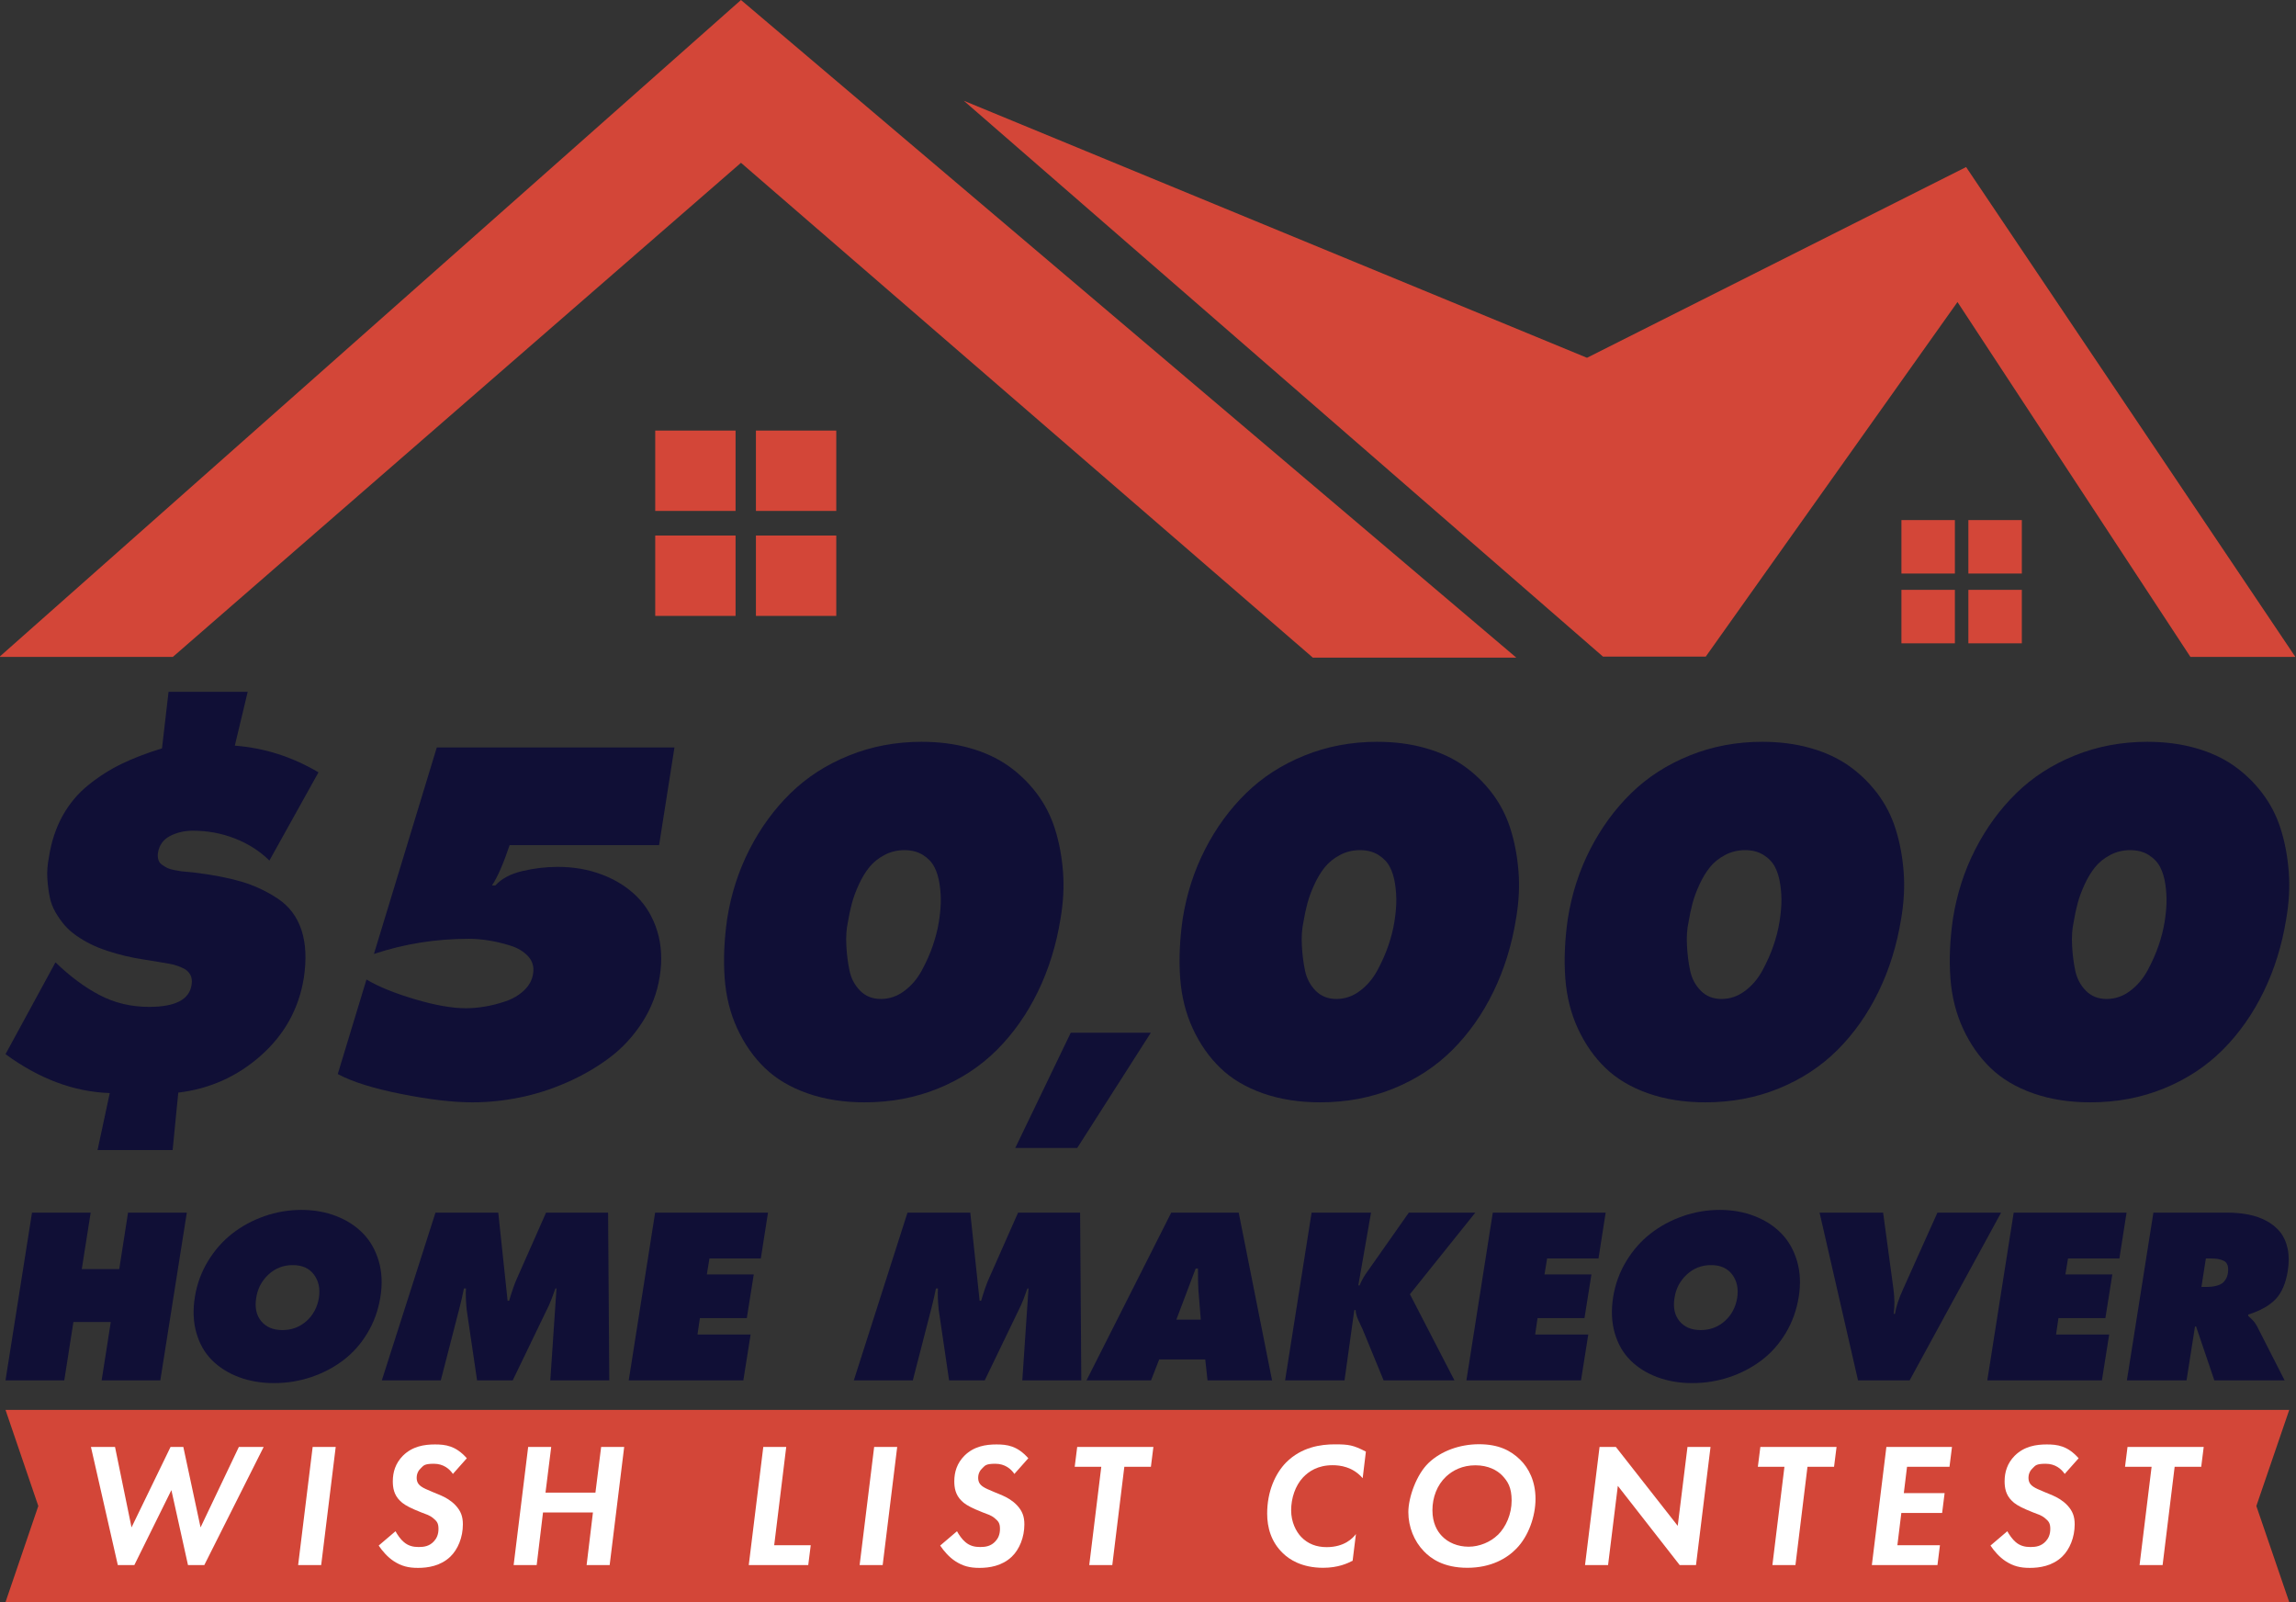
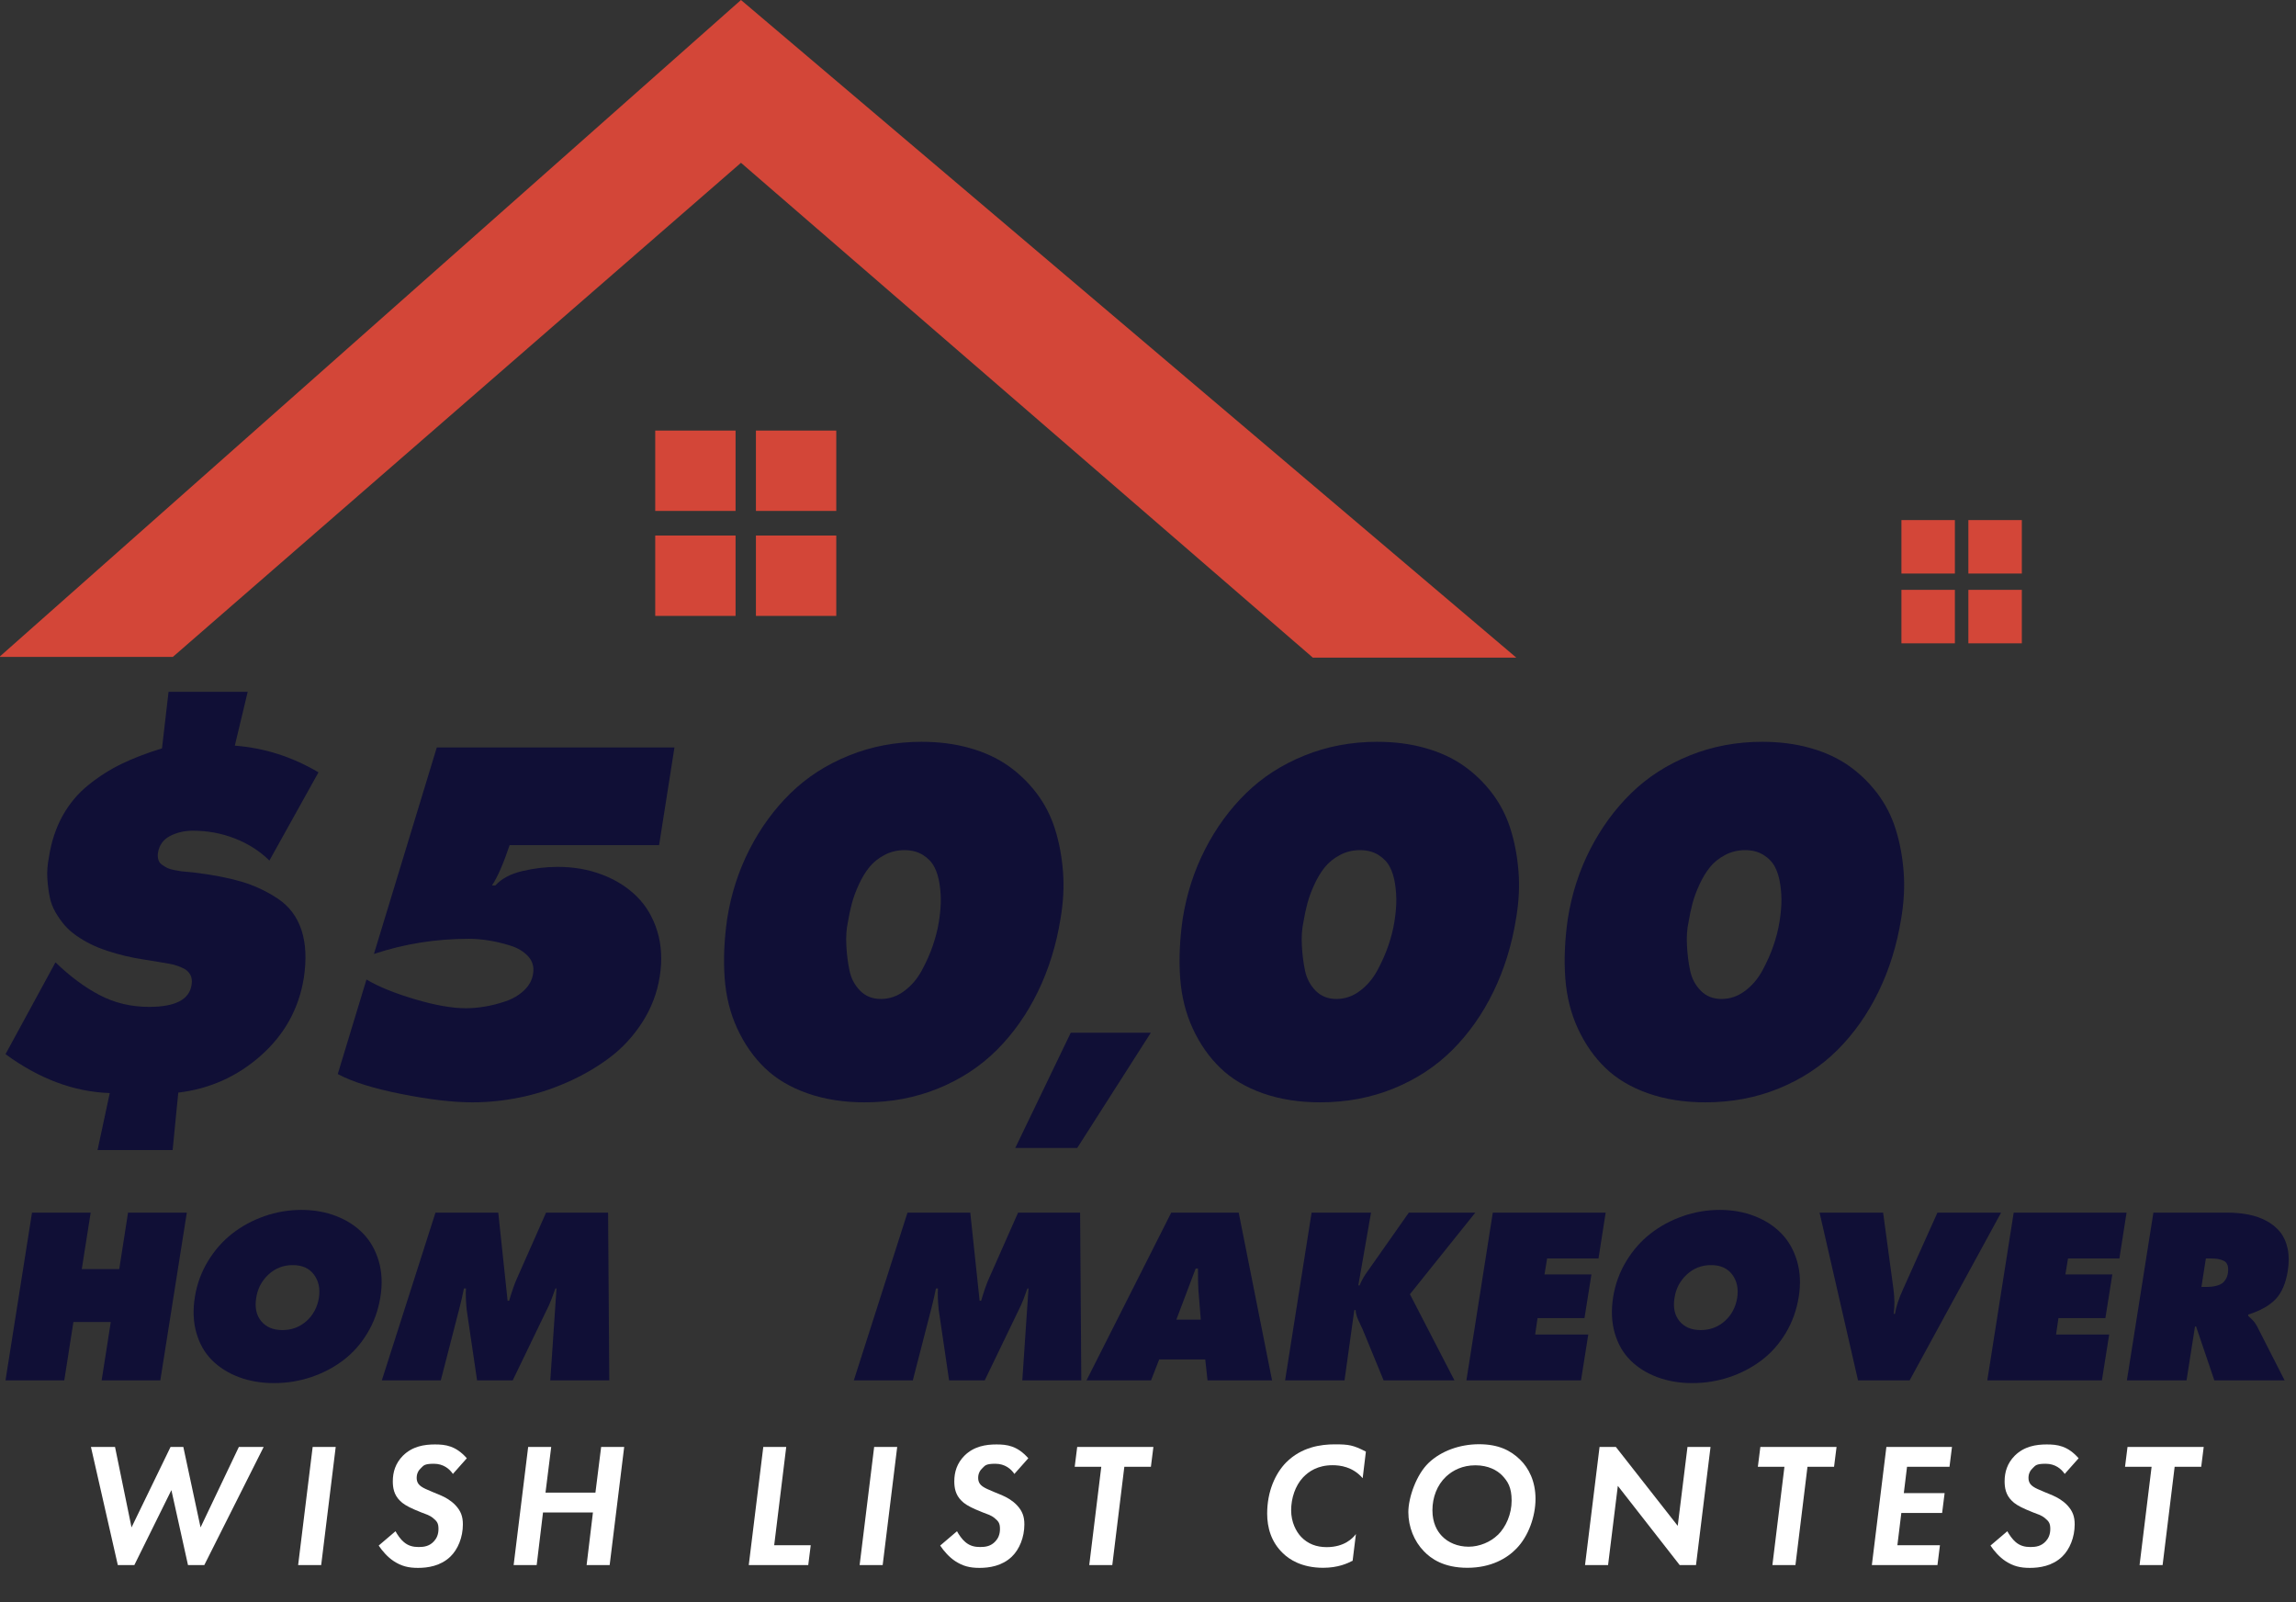
<svg xmlns="http://www.w3.org/2000/svg" id="Layer_1" version="1.1" viewBox="0 0 2211.8 1543.1">
  <rect x="0" y="0" width="2211.8" height="1543.1" fill="#333333" stroke="none" />
  <defs>
    <style>
      .st0 {
        fill: #100f36;
      }

      .st1 {
        fill: #d34638;
      }

      .st2 {
        fill: #fff;
      }
    </style>
  </defs>
  <g>
-     <polygon class="st1" points="928.4 97 1528.8 344.6 1894 160.9 2211.2 632.7 2110.1 632.7 1885.7 290.9 1643.2 632.4 1544.2 632.4 928.4 97" />
    <polygon class="st1" points="713.8 0 1460.7 633.4 1264.7 633.4 713.8 156.8 166.5 632.7 -.6 632.7 713.8 0" />
    <g>
      <g>
        <rect class="st1" x="631.2" y="414.7" width="77.4" height="77.4" />
        <rect class="st1" x="728.2" y="414.7" width="77.4" height="77.4" />
      </g>
      <g>
        <rect class="st1" x="631.2" y="515.8" width="77.4" height="77.4" />
        <rect class="st1" x="728.2" y="515.8" width="77.4" height="77.4" />
      </g>
    </g>
    <g>
      <g>
        <rect class="st1" x="1831.7" y="500.9" width="51.5" height="51.5" />
        <rect class="st1" x="1896.2" y="500.9" width="51.5" height="51.5" />
      </g>
      <g>
        <rect class="st1" x="1831.7" y="568.1" width="51.5" height="51.5" />
        <rect class="st1" x="1896.2" y="568.1" width="51.5" height="51.5" />
      </g>
    </g>
  </g>
-   <polygon class="st1" points="2205.3 1543.1 5.3 1543.1 36.9 1450.5 5.3 1357.9 2205.3 1357.9 2173.6 1450.5 2205.3 1543.1" />
  <g>
    <path class="st2" d="M129.2,1507.4h-15.7l-25.9-113.8h23.2l15.9,77.5,37.6-77.5h12.3l16.6,77.5,36.9-77.5h23.9l-57.2,113.8h-15.7l-16-72.2-35.7,72.2h-.2Z" />
    <path class="st2" d="M323.4,1393.6l-14,113.8h-22.2l14-113.8h22.2Z" />
    <path class="st2" d="M436.2,1419.5c-3.1-4.6-8.9-9.7-18.3-9.7s-9.9,1.9-12.1,3.9c-2.7,2.4-4.4,5.6-4.4,9.6s1.5,6.5,4.8,8.7c2.2,1.5,5.1,2.7,10.8,5.1l7.7,3.2c4.4,1.9,9.7,4.8,14.2,9.6,5.1,5.5,7,10.8,7,18.3,0,12.5-4.8,24.1-12.1,31.1-9.4,9-21.7,10.8-31.1,10.8s-16-1.7-23.4-6.5c-5.8-3.8-10.9-9.6-14.5-15l16.2-13.8c1.7,3.2,4.9,7.9,8,10.4,4.4,3.8,9.2,4.8,14.3,4.8s10.4-.7,14.8-5.6c2.4-2.6,4.3-6.3,4.3-11.8s-1.4-7.3-5.1-10.4c-3.8-3.1-7.2-3.8-11.6-5.6l-6.5-2.7c-7.2-3.1-11.3-5.8-13.8-8.4-6-5.8-7-12.8-7-18.8,0-8.9,2.6-17.4,9.7-24.6,9.2-9.2,20.8-10.9,30.9-10.9s20,1.2,30.7,13.3l-13.5,15.2v-.2Z" />
    <path class="st2" d="M525.5,1437.6h48.1l5.5-44h22.2l-14,113.8h-22.2l6.1-50.7h-48.1l-6.1,50.7h-22.2l14-113.8h22.2l-5.5,44Z" />
    <path class="st2" d="M757.4,1393.6l-11.6,94.7h35.2l-2.4,19.1h-57.3l14-113.8h22.2-.1Z" />
    <path class="st2" d="M864.3,1393.6l-14,113.8h-22.2l14-113.8h22.2Z" />
    <path class="st2" d="M977.1,1419.5c-3.1-4.6-8.9-9.7-18.3-9.7s-9.9,1.9-12.1,3.9c-2.7,2.4-4.4,5.6-4.4,9.6s1.5,6.5,4.8,8.7c2.2,1.5,5.1,2.7,10.8,5.1l7.7,3.2c4.4,1.9,9.7,4.8,14.2,9.6,5.1,5.5,7,10.8,7,18.3,0,12.5-4.8,24.1-12.1,31.1-9.4,9-21.7,10.8-31.1,10.8s-16-1.7-23.4-6.5c-5.8-3.8-10.9-9.6-14.5-15l16.2-13.8c1.7,3.2,4.9,7.9,8,10.4,4.4,3.8,9.2,4.8,14.3,4.8s10.4-.7,14.8-5.6c2.4-2.6,4.3-6.3,4.3-11.8s-1.4-7.3-5.1-10.4c-3.8-3.1-7.2-3.8-11.6-5.6l-6.5-2.7c-7.2-3.1-11.3-5.8-13.8-8.4-6-5.8-7-12.8-7-18.8,0-8.9,2.6-17.4,9.7-24.6,9.2-9.2,20.8-10.9,30.9-10.9s20,1.2,30.7,13.3l-13.5,15.2v-.2Z" />
    <path class="st2" d="M1083.1,1412.7l-11.6,94.7h-22.2l11.6-94.7h-25.6l2.4-19.1h73.4l-2.4,19.1h-25.6Z" />
    <path class="st2" d="M1302.8,1503.3c-4.6,2.4-13.7,6.7-28.2,6.7-20.7,0-32.8-8.2-38.7-14-11.3-10.8-15.2-24.6-15.2-38.2,0-21.5,7.9-38.7,18.3-49.3,14.8-14.8,33.3-17.4,46.8-17.4s17.8.7,30,7l-3.1,25.6c-9.6-11.1-21.8-12.5-29-12.5-14.3,0-23,6-28.5,11.8-7.5,8-11.4,20.1-11.4,31.6s4.8,20.5,9.6,25.6c6.5,6.8,14.8,9.9,24.6,9.9,17.2,0,25.3-8.7,28.2-12.6l-3.2,25.9-.2-.1Z" />
    <path class="st2" d="M1464.2,1405.7c8.5,8.2,15,21,15,37.9s-6.8,36-18.3,47.8c-9,9.4-24.4,18.6-47.4,18.6s-35.2-9-41.8-15.9c-9.4-9.6-15-23.4-15-37.7s7.9-36.4,19.6-47.5c11.9-11.3,29.7-17.9,48.5-17.9s30.4,6,39.4,14.7h0ZM1442.7,1478.6c8.2-8,13.5-20.5,13.5-33.3s-3.8-18.6-9-24.1c-4.9-5.1-13.5-9.9-25.9-9.9s-21.8,4.8-28.3,10.9c-8.7,8.2-13.1,20.1-13.1,32.4s4.6,20.1,9,24.7c6.1,6.5,15.4,10.4,25.9,10.4s21.2-4.6,28-11.3l-.1.2Z" />
    <path class="st2" d="M1526.9,1507.4l14-113.8h15.7l59.6,76,9.4-76h22.2l-14,113.8h-15.7l-59.6-76.3-9.4,76.3h-22.2Z" />
    <path class="st2" d="M1741.2,1412.7l-11.6,94.7h-22.2l11.6-94.7h-25.6l2.4-19.1h73.4l-2.4,19.1h-25.6Z" />
    <path class="st2" d="M1878.1,1412.7h-41l-3.1,25.4h39.3l-2.4,19.1h-39.3l-3.8,31.1h41l-2.4,19.1h-63.2l14-113.8h63.2l-2.4,19.1h.1Z" />
    <path class="st2" d="M1988.9,1419.5c-3.1-4.6-8.9-9.7-18.3-9.7s-9.9,1.9-12.1,3.9c-2.7,2.4-4.4,5.6-4.4,9.6s1.5,6.5,4.8,8.7c2.2,1.5,5.1,2.7,10.8,5.1l7.7,3.2c4.4,1.9,9.7,4.8,14.2,9.6,5.1,5.5,7,10.8,7,18.3,0,12.5-4.8,24.1-12.1,31.1-9.4,9-21.7,10.8-31.1,10.8s-16-1.7-23.4-6.5c-5.8-3.8-10.9-9.6-14.5-15l16.2-13.8c1.7,3.2,5,7.9,8,10.4,4.4,3.8,9.2,4.8,14.3,4.8s10.4-.7,14.8-5.6c2.4-2.6,4.3-6.3,4.3-11.8s-1.4-7.3-5.1-10.4c-3.8-3.1-7.2-3.8-11.6-5.6l-6.5-2.7c-7.2-3.1-11.3-5.8-13.8-8.4-6-5.8-7-12.8-7-18.8,0-8.9,2.6-17.4,9.7-24.6,9.2-9.2,20.8-10.9,30.9-10.9s20,1.2,30.7,13.3l-13.5,15.2v-.2Z" />
    <path class="st2" d="M2094.9,1412.7l-11.6,94.7h-22.2l11.6-94.7h-25.6l2.4-19.1h73.4l-2.4,19.1h-25.6Z" />
  </g>
  <g>
    <path class="st0" d="M156.05,720.778l6.316-54.463h76.247l-12.418,51.848c28.463,2.178,55.333,10.749,80.603,25.705l-47.272,84.962c-9.296-9.152-20.368-16.23-33.221-21.24-12.854-5.013-26.326-7.518-40.411-7.518-8.134,0-15.504,1.711-22.111,5.12-6.609,3.416-10.493,8.899-11.654,16.447-.293,2.327-.147,4.466.434,6.426.579,1.961,1.743,3.561,3.487,4.793,1.742,1.238,3.409,2.255,5.01,3.05,1.596.8,3.845,1.491,6.752,2.071,2.904.583,5.192.979,6.862,1.199,1.669.217,3.993.434,6.972.652,2.974.22,4.826.402,5.555.544,17.717,2.181,32.786,5.088,45.203,8.714,12.417,3.633,24.106,9.08,35.073,16.34,10.963,7.262,18.589,17.318,22.875,30.171,4.281,12.853,5.044,28.356,2.286,46.511-4.792,29.484-18.553,54.317-41.282,74.504-22.73,20.186-49.27,32.096-79.623,35.726l-5.446,55.332h-72.325l11.764-54.898c-34.42-1.16-67.896-13.647-100.426-37.469l48.144-88.445c13.942,13.507,28.136,24.039,42.588,31.587,14.45,7.554,30.315,11.329,47.599,11.329,25.414,0,39.067-7.188,40.956-21.567.579-3.63.143-6.786-1.308-9.476-1.453-2.687-3.813-4.793-7.079-6.316-3.268-1.526-6.209-2.615-8.823-3.27-2.615-.652-5.811-1.27-9.586-1.851l-18.735-3.05c-6.682-1.014-12.89-2.213-18.626-3.594-5.739-1.381-11.474-3.014-17.21-4.903-5.739-1.886-10.966-3.993-15.685-6.316-4.722-2.324-9.333-5.046-13.833-8.17-4.503-3.121-8.316-6.498-11.437-10.13-3.125-3.63-6.029-7.732-8.714-12.308-2.689-4.576-4.574-9.547-5.665-14.923-1.089-5.37-1.851-11.252-2.286-17.646-.436-6.388.071-13.287,1.525-20.695,2.321-14.956,6.715-28.243,13.18-39.864,6.46-11.618,14.739-21.492,24.834-29.627,10.093-8.134,20.767-14.923,32.023-20.371,11.254-5.444,24.216-10.419,38.887-14.92Z" />
    <path class="st0" d="M420.774,719.906h228.956l-14.813,94.11h-143.996c-6.101,18.154-11.764,31.078-16.993,38.775h3.268c5.953-6.536,14.629-11.145,26.033-13.835,11.399-2.684,22.764-4.028,34.092-4.028,15.392,0,29.661,2.505,42.806,7.515,13.143,5.01,24.253,12.02,33.331,21.022,9.074,9.006,15.648,20.151,19.715,33.438,4.064,13.29,4.864,27.776,2.397,43.461-2.471,15.831-8.06,30.537-16.774,44.113-8.714,13.582-19.279,25.021-31.696,34.312-12.418,9.294-26.18,17.247-41.282,23.855-15.106,6.608-30.318,11.437-45.639,14.486-15.325,3.05-30.318,4.576-44.986,4.576-18.88,0-41.792-2.689-68.731-8.063-26.942-5.37-47.309-11.764-61.105-19.169l27.666-91.061c11.471,6.828,26.976,13.147,46.511,18.952,19.53,5.811,35.978,8.714,49.342,8.714,5.808,0,11.944-.544,18.409-1.633,6.46-1.089,13.104-2.794,19.932-5.12,6.825-2.321,12.707-5.804,17.646-10.455,4.936-4.647,7.843-10.092,8.714-16.34,1.014-6.388-.62-11.907-4.902-16.557-4.286-4.644-10.096-8.092-17.428-10.348-7.335-2.249-14.306-3.883-20.912-4.9-6.611-1.014-12.819-1.526-18.626-1.526-31.806,0-62.304,4.867-91.495,14.596l60.561-198.892Z" />
    <path class="st0" d="M887.837,714.459c16.698,0,32.132,1.999,46.292,5.992,14.16,3.996,26.468,9.66,36.925,16.991,10.456,7.337,19.606,16.158,27.449,26.47,7.843,10.312,13.759,21.784,17.754,34.42,3.993,12.633,6.569,26.25,7.734,40.846,1.16,14.593.36,29.883-2.397,45.856-4.069,25.271-11.328,48.653-21.786,70.145-10.456,21.495-23.602,40.159-39.43,55.986-15.831,15.831-34.674,28.21-56.531,37.142-21.86,8.931-45.496,13.4-70.908,13.4-20.335,0-38.742-2.91-55.223-8.714-16.485-5.808-30.138-13.945-40.956-24.399-10.821-10.458-19.643-23.055-26.468-37.796-6.828-14.739-10.892-30.968-12.198-48.688-1.308-17.717-.512-36.74,2.395-57.075,3.776-23.965,10.965-46.293,21.567-66.989,10.601-20.695,23.779-38.739,39.54-54.133,15.756-15.393,34.528-27.485,56.312-36.273,21.786-8.786,45.094-13.18,69.93-13.18ZM889.143,823.492c-4.939-3.121-10.892-4.686-17.863-4.686s-13.397,1.565-19.279,4.686c-5.882,3.124-10.712,7.006-14.488,11.654-3.778,4.65-7.155,10.205-10.129,16.667-2.98,6.462-5.229,12.561-6.754,18.297-1.525,5.739-2.798,11.731-3.813,17.973-1.453,6.536-1.961,14.052-1.525,22.546.436,8.497,1.45,16.557,3.05,24.182,1.596,7.625,5.01,14.087,10.239,19.389s11.907,7.95,20.042,7.95c8.131,0,15.648-2.576,22.547-7.732,6.896-5.153,12.525-11.764,16.883-19.823,4.357-8.06,7.877-16.012,10.566-23.855,2.685-7.843,4.609-15.393,5.772-22.656,1.014-6.099,1.635-12.052,1.852-17.863.217-5.808-.146-11.945-1.089-18.407-.946-6.462-2.615-12.017-5.01-16.667-2.397-4.647-6.066-8.53-11.002-11.654Z" />
    <path class="st0" d="M1037.728,1105.638h-59.689l53.444-110.955h77.118l-70.873,110.955Z" />
    <path class="st0" d="M1326.651,714.459c16.698,0,32.132,1.999,46.292,5.992,14.16,3.996,26.468,9.66,36.925,16.991,10.456,7.337,19.606,16.158,27.449,26.47,7.843,10.312,13.759,21.784,17.754,34.42,3.993,12.633,6.569,26.25,7.734,40.846,1.16,14.593.36,29.883-2.397,45.856-4.069,25.271-11.328,48.653-21.786,70.145-10.456,21.495-23.602,40.159-39.43,55.986-15.831,15.831-34.674,28.21-56.531,37.142-21.86,8.931-45.496,13.4-70.908,13.4-20.335,0-38.742-2.91-55.223-8.714-16.485-5.808-30.138-13.945-40.956-24.399-10.821-10.458-19.643-23.055-26.468-37.796-6.828-14.739-10.892-30.968-12.198-48.688-1.308-17.717-.512-36.74,2.395-57.075,3.776-23.965,10.965-46.293,21.567-66.989,10.601-20.695,23.779-38.739,39.54-54.133,15.756-15.393,34.528-27.485,56.312-36.273,21.786-8.786,45.094-13.18,69.93-13.18ZM1327.957,823.492c-4.939-3.121-10.892-4.686-17.863-4.686s-13.397,1.565-19.279,4.686c-5.882,3.124-10.712,7.006-14.488,11.654-3.778,4.65-7.155,10.205-10.129,16.667-2.98,6.462-5.229,12.561-6.754,18.297-1.525,5.739-2.798,11.731-3.813,17.973-1.453,6.536-1.961,14.052-1.525,22.546.436,8.497,1.45,16.557,3.05,24.182,1.596,7.625,5.01,14.087,10.239,19.389s11.907,7.95,20.042,7.95c8.131,0,15.648-2.576,22.547-7.732,6.896-5.153,12.525-11.764,16.883-19.823,4.357-8.06,7.877-16.012,10.566-23.855,2.685-7.843,4.609-15.393,5.772-22.656,1.014-6.099,1.635-12.052,1.852-17.863.217-5.808-.146-11.945-1.089-18.407-.946-6.462-2.615-12.017-5.01-16.667-2.397-4.647-6.066-8.53-11.002-11.654Z" />
    <path class="st0" d="M1697.642,714.459c16.697,0,32.132,1.999,46.288,5.992,14.162,3.996,26.473,9.66,36.928,16.991,10.455,7.337,19.606,16.158,27.449,26.47,7.843,10.312,13.757,21.784,17.756,34.42,3.993,12.633,6.569,26.25,7.729,40.846,1.16,14.593.363,29.883-2.392,45.856-4.07,25.271-11.329,48.653-21.784,70.145-10.461,21.495-23.605,40.159-39.433,55.986-15.834,15.831-34.672,28.21-56.528,37.142-21.861,8.931-45.496,13.4-70.91,13.4-20.338,0-38.742-2.91-55.225-8.714-16.488-5.808-30.138-13.945-40.956-24.399-10.821-10.458-19.643-23.055-26.468-37.796-6.828-14.739-10.892-30.968-12.198-48.688-1.308-17.717-.512-36.74,2.395-57.075,3.776-23.965,10.965-46.293,21.567-66.989,10.601-20.695,23.779-38.739,39.541-54.133,15.756-15.393,34.524-27.485,56.314-36.273,21.784-8.786,45.091-13.18,69.928-13.18ZM1698.946,823.492c-4.939-3.121-10.889-4.686-17.863-4.686-6.968,0-13.394,1.565-19.279,4.686-5.879,3.124-10.711,7.006-14.483,11.654-3.778,4.65-7.158,10.205-10.133,16.667s-5.23,12.561-6.754,18.297c-1.523,5.739-2.797,11.731-3.808,17.973-1.458,6.536-1.964,14.052-1.529,22.546.434,8.497,1.452,16.557,3.053,24.182,1.595,7.625,5.01,14.087,10.241,19.389,5.224,5.302,11.907,7.95,20.041,7.95,8.128,0,15.643-2.576,22.546-7.732,6.896-5.153,12.525-11.764,16.881-19.823,4.356-8.06,7.878-16.012,10.568-23.855,2.684-7.843,4.606-15.393,5.772-22.656,1.018-6.099,1.636-12.052,1.851-17.863.22-5.808-.143-11.945-1.089-18.407-.946-6.462-2.612-12.017-5.01-16.667-2.398-4.647-6.063-8.53-11.002-11.654Z" />
-     <path class="st0" d="M2068.632,714.459c16.7,0,32.132,1.999,46.29,5.992,14.162,3.996,26.47,9.66,36.925,16.991,10.458,7.337,19.606,16.158,27.449,26.47,7.843,10.312,13.76,21.784,17.756,34.42,3.993,12.633,6.569,26.25,7.732,40.846,1.16,14.593.363,29.883-2.395,45.856-4.067,25.271-11.329,48.653-21.784,70.145-10.458,21.495-23.602,40.159-39.43,55.986-15.834,15.831-34.675,28.21-56.531,37.142-21.861,8.931-45.496,13.4-70.91,13.4-20.335,0-38.742-2.91-55.225-8.714-16.485-5.808-30.135-13.945-40.953-24.399-10.821-10.458-19.645-23.055-26.47-37.796-6.828-14.739-10.892-30.968-12.198-48.688-1.309-17.717-.512-36.74,2.395-57.075,3.776-23.965,10.963-46.293,21.567-66.989,10.601-20.695,23.78-38.739,39.54-54.133,15.756-15.393,34.527-27.485,56.314-36.273,21.784-8.786,45.094-13.18,69.928-13.18ZM2069.938,823.492c-4.939-3.121-10.892-4.686-17.863-4.686s-13.397,1.565-19.279,4.686c-5.882,3.124-10.713,7.006-14.486,11.654-3.778,4.65-7.155,10.205-10.13,16.667-2.978,6.462-5.23,12.561-6.754,18.297-1.526,5.739-2.8,11.731-3.811,17.973-1.455,6.536-1.961,14.052-1.526,22.546.434,8.497,1.449,16.557,3.05,24.182,1.598,7.625,5.01,14.087,10.241,19.389,5.227,5.302,11.907,7.95,20.041,7.95s15.646-2.576,22.546-7.732c6.896-5.153,12.528-11.764,16.884-19.823,4.356-8.06,7.875-16.012,10.565-23.855,2.687-7.843,4.609-15.393,5.775-22.656,1.014-6.099,1.633-12.052,1.851-17.863.217-5.808-.146-11.945-1.089-18.407-.946-6.462-2.615-12.017-5.01-16.667-2.398-4.647-6.066-8.53-11.002-11.654Z" />
  </g>
  <g>
    <path class="st0" d="M5.3,1329.505l25.535-161.579h56.51l-8.581,54.417h36.104l8.477-54.417h56.615l-25.534,161.579h-56.51l8.79-56.197h-36l-8.79,56.197H5.3Z" />
    <path class="st0" d="M254.785,1171.329c11.512-4.014,23.371-6.018,35.581-6.018s23.442,2.004,33.698,6.018c10.256,4.011,18.853,9.611,25.795,16.795,6.942,7.187,11.947,16.046,15.018,26.58,3.069,10.537,3.592,22.014,1.571,34.431-2.025,12.699-6.192,24.297-12.505,34.795-6.316,10.501-14.076,19.24-23.286,26.215-9.209,6.978-19.535,12.385-30.975,16.222-11.443,3.834-23.337,5.753-35.685,5.753s-23.636-1.919-33.855-5.753c-10.221-3.837-18.836-9.244-25.848-16.222-7.012-6.976-12.035-15.714-15.069-26.215-3.035-10.498-3.542-22.096-1.518-34.795,2.023-12.417,6.226-23.894,12.61-34.431,6.383-10.534,14.18-19.393,23.389-26.58,9.21-7.184,19.57-12.784,31.081-16.795ZM302.401,1227.576c-4.537-6.071-11.339-9.103-20.406-9.103s-16.867,3.032-23.39,9.103c-6.524,6.071-10.448,13.537-11.772,22.395-1.535,9.209.051,16.692,4.761,22.448,4.709,5.753,11.527,8.633,20.459,8.633s16.638-2.88,23.127-8.633c6.488-5.756,10.498-13.24,12.034-22.448,1.325-8.859-.279-16.325-4.813-22.395Z" />
    <path class="st0" d="M367.807,1329.505l51.696-161.579h60.487l9,84.872h1.465c2.86-9.629,5.373-16.78,7.535-21.455l28.046-63.417h59.756l1.15,161.579h-56.825l5.965-88.533h-1.046c-2.791,7.954-4.85,13.325-6.175,16.116l-34.952,72.417h-34.325l-10.046-68.335c-.837-9-1.048-15.732-.629-20.198h-1.988c-1.256,6.42-2.758,12.943-4.5,19.569l-17.791,68.964h-56.823Z" />
-     <path class="st0" d="M605.675,1329.505l25.429-161.579h108.731l-6.908,44.162h-49.498l-2.512,15.382h45.208l-6.696,42.07h-45.21l-2.302,15.802h51.175l-7.012,44.162h-110.404Z" />
    <path class="st0" d="M822.508,1329.505l51.696-161.579h60.487l9,84.872h1.465c2.86-9.629,5.373-16.78,7.535-21.455l28.046-63.417h59.756l1.15,161.579h-56.825l5.965-88.533h-1.046c-2.791,7.954-4.85,13.325-6.175,16.116l-34.952,72.417h-34.325l-10.046-68.335c-.837-9-1.048-15.732-.629-20.198h-1.988c-1.256,6.42-2.758,12.943-4.5,19.569l-17.791,68.964h-56.823Z" />
    <path class="st0" d="M1116.676,1309.307l-7.848,20.198h-62.162l81.627-161.579h64.987l32.127,161.579h-62.162l-2.196-20.198h-44.372ZM1133.211,1271.007h23.546l-2.302-28.466c-.279-3.068-.419-10.011-.419-20.824h-2.198l-18.627,49.29Z" />
    <path class="st0" d="M1237.965,1329.505l25.535-161.579h57.243l-12.244,70.116h1.255c.348-.908.716-1.795,1.099-2.671.383-.87.89-1.845,1.518-2.929.629-1.081,1.081-1.898,1.36-2.459.278-.558.871-1.498,1.779-2.824.906-1.325,1.447-2.11,1.622-2.357.173-.244.82-1.131,1.936-2.668l1.675-2.406,36.417-51.802h64.046l-62.998,78.593,42.906,82.986h-68.231l-20.093-48.872c-.489-1.255-1.378-3.173-2.668-5.756-1.293-2.58-2.302-4.916-3.035-7.011-.733-2.092-1.134-4.114-1.203-6.067h-1.256l-9.419,67.707h-57.243Z" />
    <path class="st0" d="M1412.626,1329.505l25.429-161.579h108.731l-6.908,44.162h-49.498l-2.512,15.382h45.208l-6.696,42.07h-45.21l-2.302,15.802h51.173l-7.011,44.162h-110.404Z" />
    <path class="st0" d="M1621.087,1171.329c11.509-4.014,23.371-6.018,35.58-6.018s23.442,2.004,33.696,6.018c10.258,4.011,18.855,9.611,25.798,16.795,6.94,7.187,11.947,16.046,15.018,26.58,3.068,10.537,3.591,22.014,1.569,34.431-2.025,12.699-6.194,24.297-12.505,34.795-6.314,10.501-14.077,19.24-23.286,26.215-9.209,6.978-19.534,12.385-30.975,16.222-11.442,3.834-23.336,5.753-35.685,5.753s-23.636-1.919-33.855-5.753c-10.222-3.837-18.837-9.244-25.848-16.222-7.011-6.976-12.035-15.714-15.07-26.215-3.035-10.498-3.541-22.096-1.516-34.795,2.022-12.417,6.226-23.894,12.611-34.431,6.382-10.534,14.18-19.393,23.389-26.58,9.209-7.184,19.569-12.784,31.081-16.795ZM1668.701,1227.576c-4.537-6.071-11.339-9.103-20.406-9.103s-16.866,3.032-23.389,9.103c-6.526,6.071-10.448,13.537-11.774,22.395-1.537,9.209.053,16.692,4.76,22.448,4.71,5.753,11.53,8.633,20.459,8.633s16.64-2.88,23.127-8.633c6.491-5.756,10.501-13.24,12.035-22.448,1.325-8.859-.279-16.325-4.813-22.395Z" />
    <path class="st0" d="M1866.383,1167.926h61.325l-88.113,161.579h-49.71l-37.046-161.579h61.219l9.943,73.463c1.184,9.141,1.255,17.163.209,24.07h1.255c1.049-6.837,3.699-14.859,7.954-24.07l32.965-73.463Z" />
    <path class="st0" d="M1914.418,1329.505l25.431-161.579h108.731l-6.908,44.162h-49.498l-2.512,15.382h45.208l-6.696,42.07h-45.208l-2.304,15.802h51.173l-7.011,44.162h-110.406Z" />
    <path class="st0" d="M2048.894,1329.505l25.537-161.579h70.951c7.466,0,14.371.629,20.721,1.883,6.347,1.258,12.156,3.314,17.424,6.173,5.268,2.862,9.611,6.42,13.028,10.675,3.417,4.258,5.809,9.561,7.169,15.908,1.36,6.35,1.413,13.498.156,21.452-1.883,11.862-5.739,20.897-11.562,27.106-5.827,6.209-14.636,11.198-26.424,14.965l-.209,1.255c.138.141.573.541,1.308,1.205.732.664,1.219,1.117,1.463,1.36l1.36,1.36c.664.664,1.169,1.219,1.519,1.675.347.453.784,1.046,1.308,1.778.523.732.993,1.484,1.413,2.251l26.791,52.533h-67.71l-17.58-51.905h-1.049l-8.162,51.905h-57.452ZM2124.974,1212.088l-4.29,27.417h4.081c2.16,0,4.081-.085,5.756-.262,1.672-.173,3.453-.523,5.336-1.046s3.488-1.255,4.813-2.198c1.325-.94,2.495-2.265,3.508-3.975,1.008-1.71,1.69-3.717,2.039-6.018.417-3,.297-5.477-.367-7.431-.664-1.951-1.883-3.364-3.661-4.237-1.781-.873-3.629-1.466-5.548-1.781s-4.308-.47-7.169-.47h-4.498Z" />
  </g>
</svg>